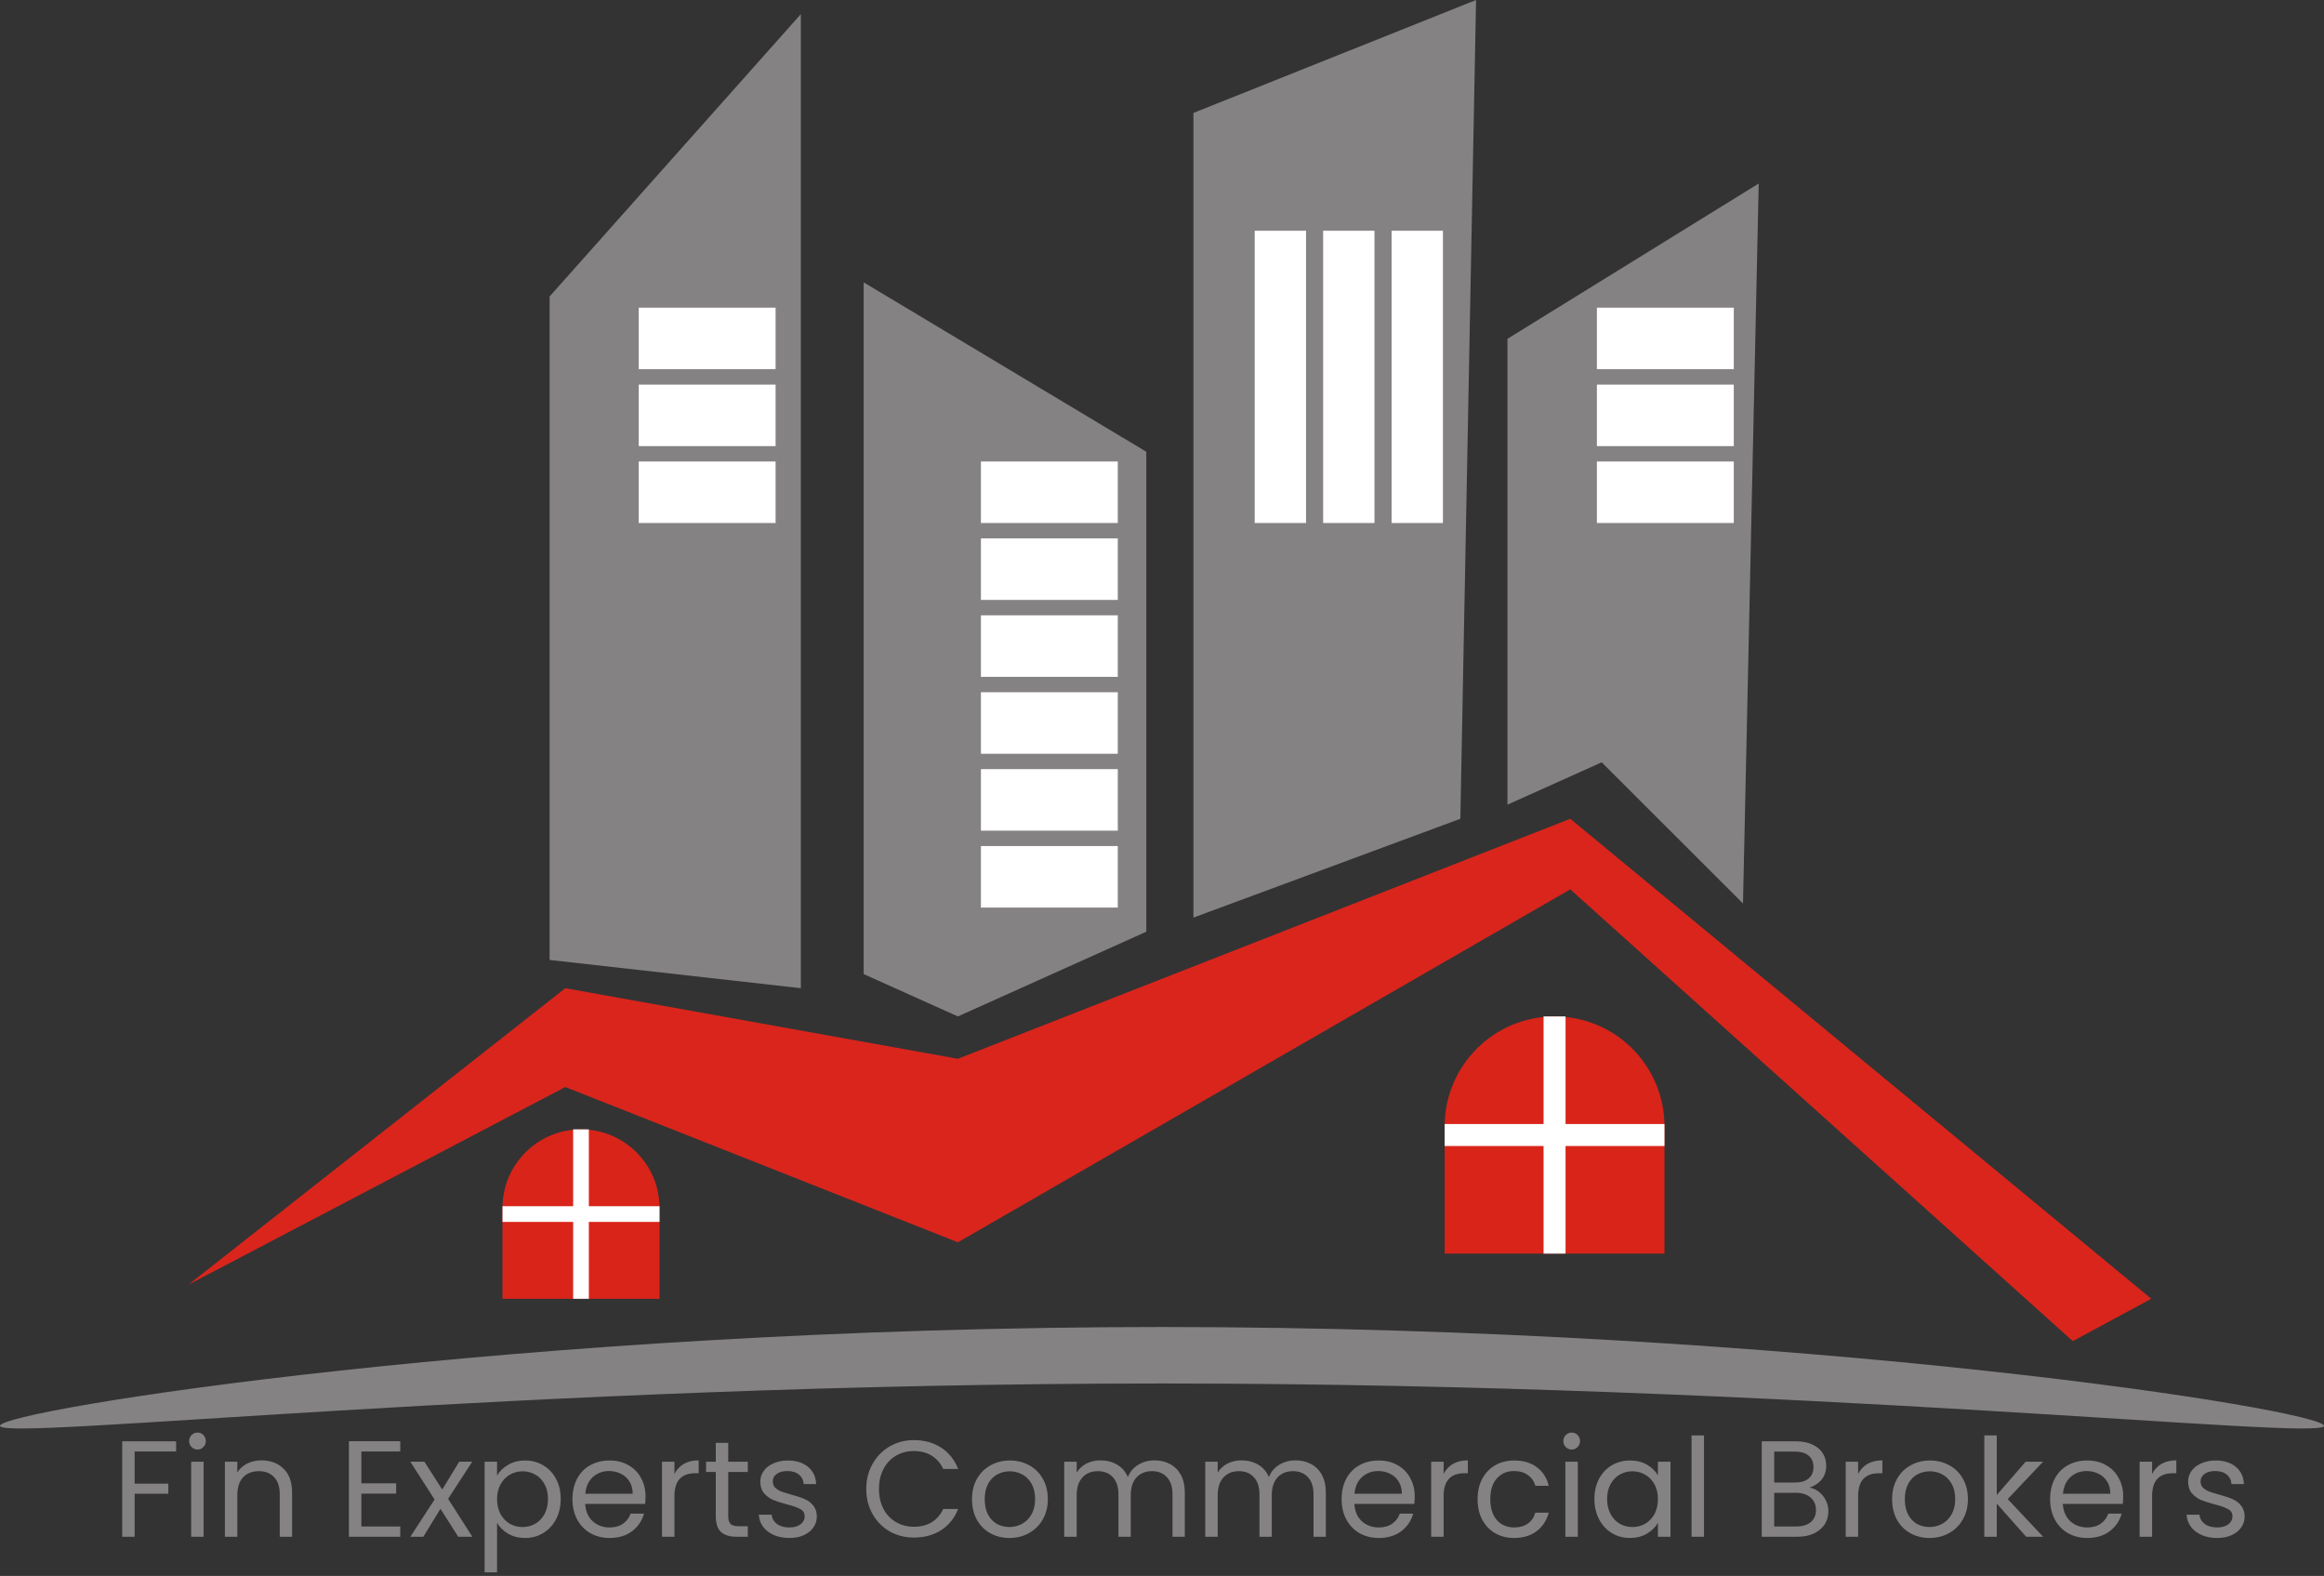
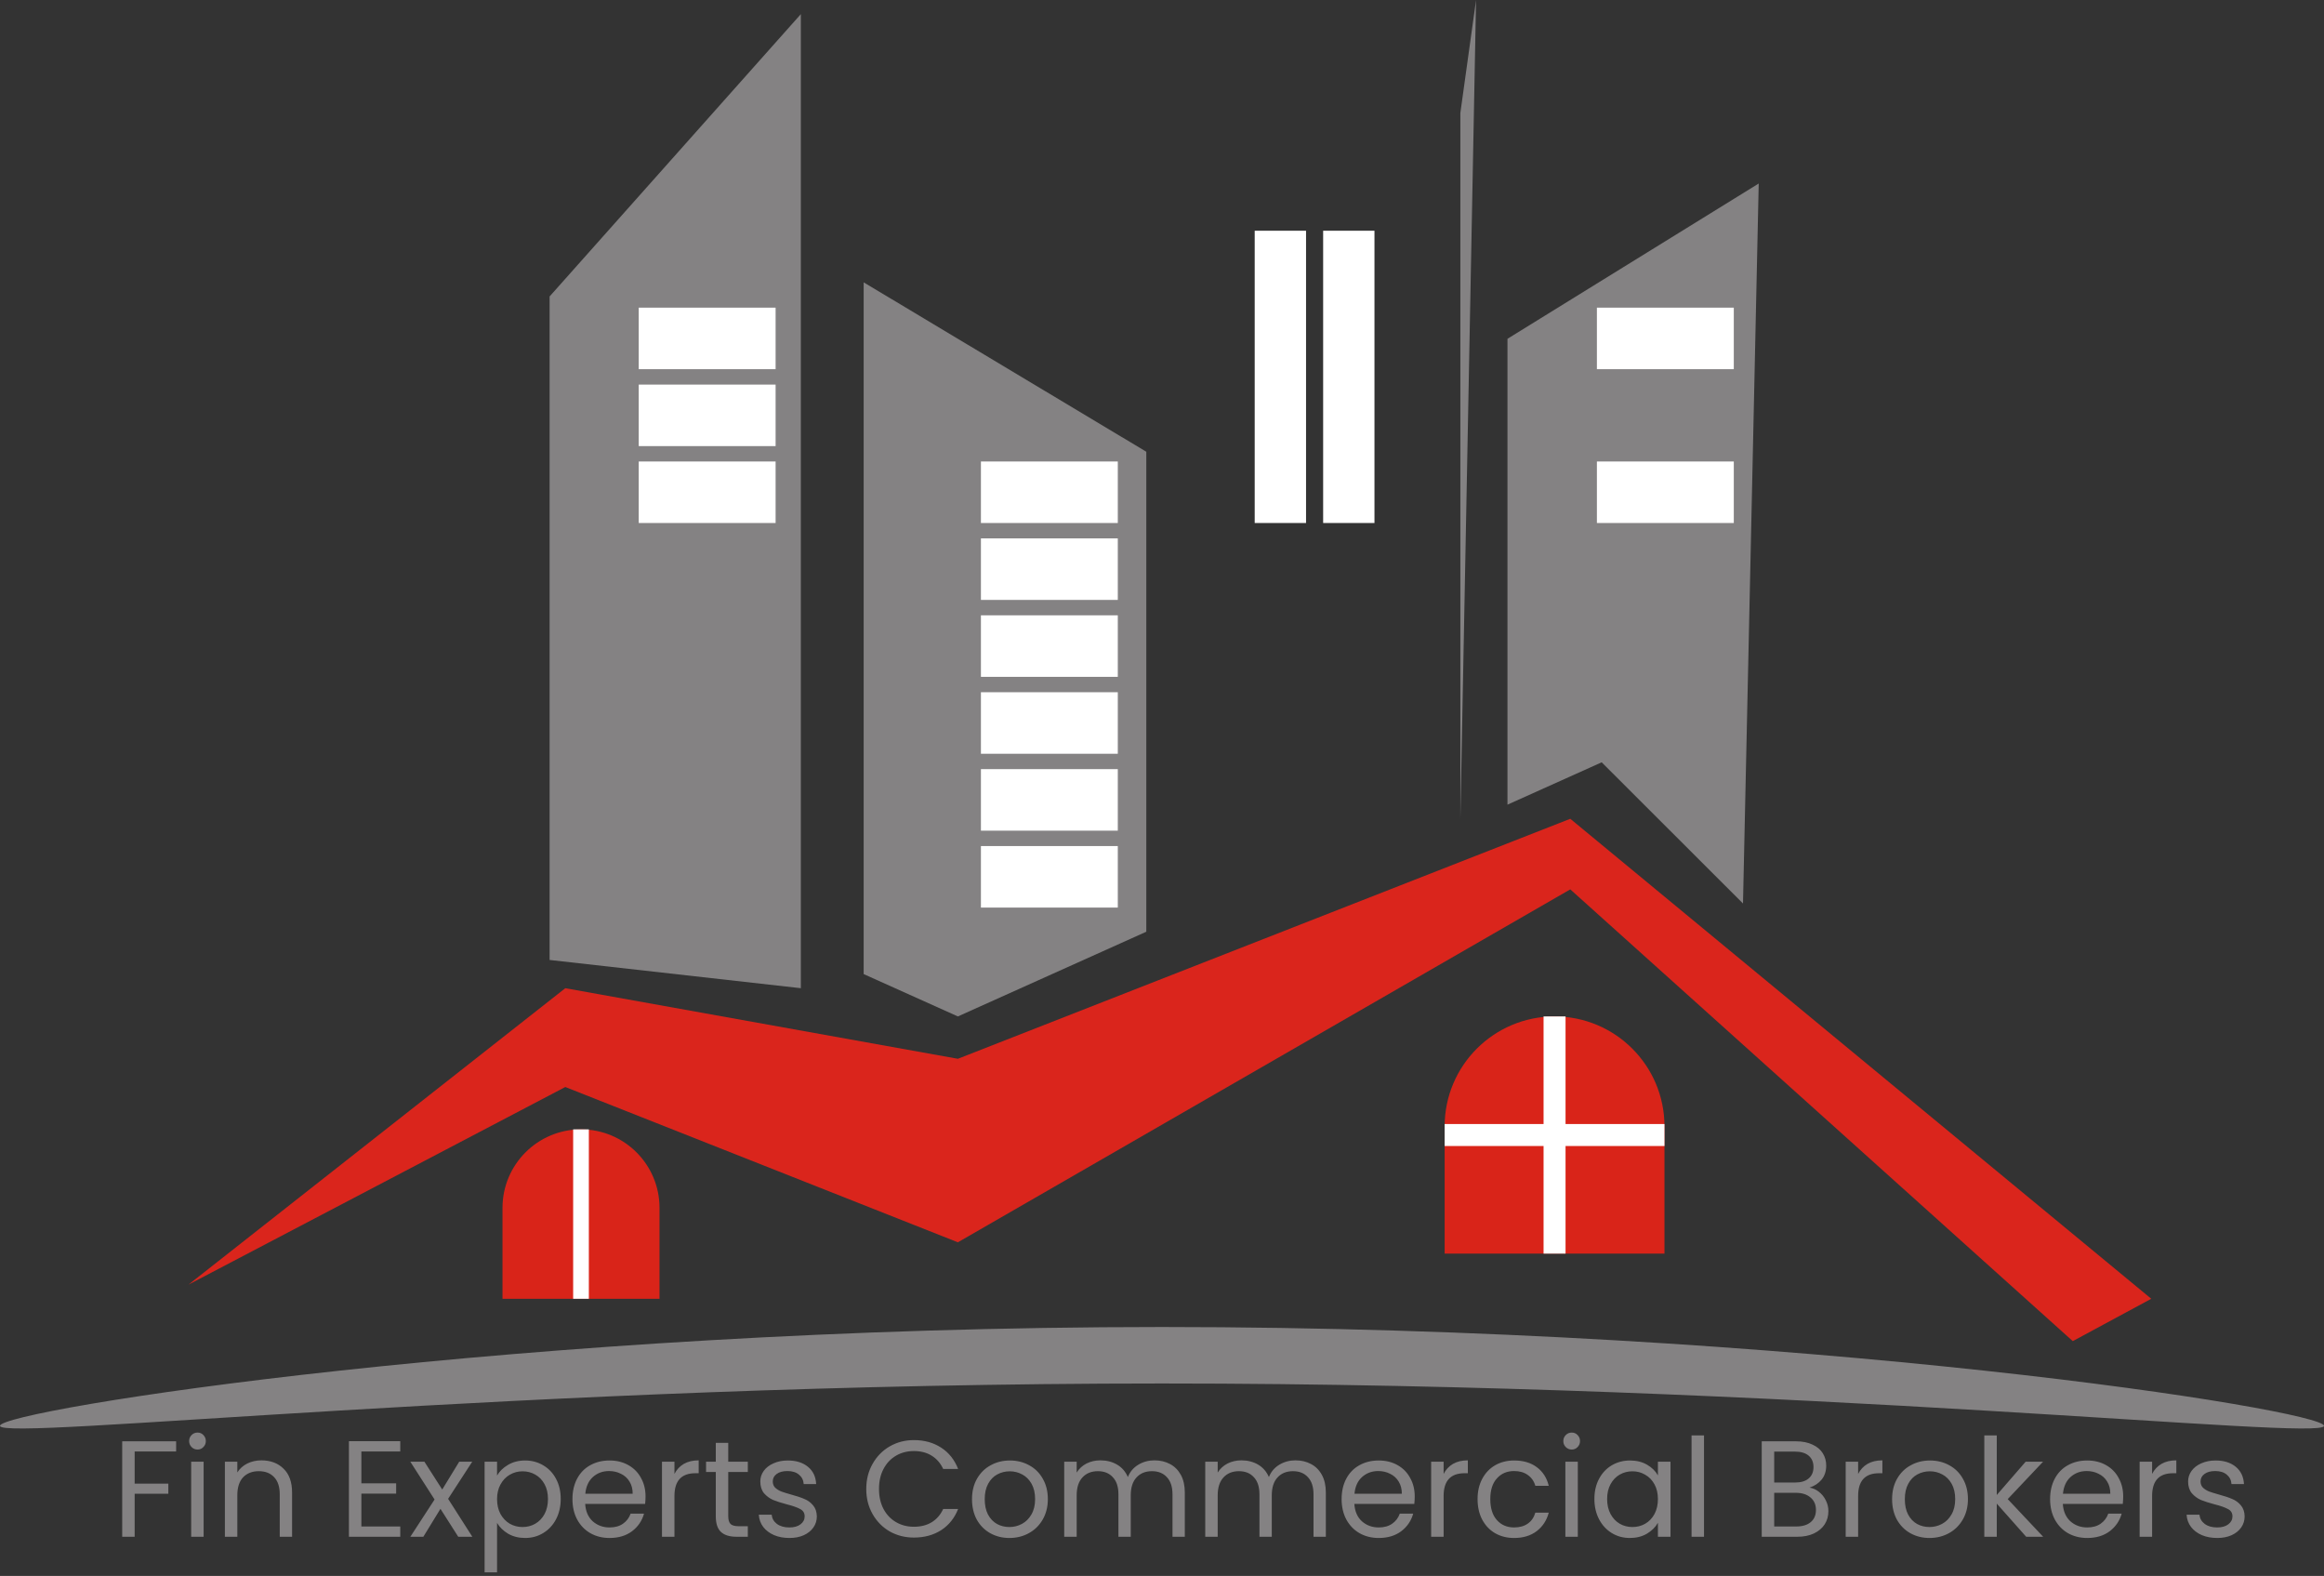
<svg xmlns="http://www.w3.org/2000/svg" width="118" height="80" viewBox="0 0 118 80" fill="none">
  <rect x="0" y="0" width="118" height="80" fill="#333333" stroke="none" />
  <path d="M8.943 73.167V73.682H6.837V75.315H8.547V75.829H6.837V78.012H6.205V73.167H8.943ZM10.034 73.584C9.913 73.584 9.811 73.543 9.728 73.459C9.645 73.376 9.603 73.274 9.603 73.153C9.603 73.033 9.645 72.931 9.728 72.848C9.811 72.764 9.913 72.723 10.034 72.723C10.15 72.723 10.247 72.764 10.326 72.848C10.409 72.931 10.451 73.033 10.451 73.153C10.451 73.274 10.409 73.376 10.326 73.459C10.247 73.543 10.15 73.584 10.034 73.584ZM10.339 74.203V78.012H9.707V74.203H10.339ZM13.273 74.133C13.736 74.133 14.112 74.275 14.399 74.558C14.686 74.835 14.83 75.239 14.83 75.767V78.012H14.204V75.857C14.204 75.477 14.11 75.188 13.92 74.988C13.73 74.784 13.47 74.683 13.141 74.683C12.807 74.683 12.541 74.787 12.342 74.995C12.147 75.204 12.05 75.507 12.05 75.906V78.012H11.418V74.203H12.05V74.745C12.175 74.55 12.344 74.4 12.557 74.293C12.775 74.187 13.014 74.133 13.273 74.133ZM18.349 73.682V75.301H20.114V75.822H18.349V77.49H20.323V78.012H17.716V73.16H20.323V73.682H18.349ZM23.267 78.012L22.364 76.594L21.495 78.012H20.835L22.065 76.121L20.835 74.203H21.55L22.454 75.614L23.316 74.203H23.976L22.753 76.087L23.983 78.012H23.267ZM25.238 74.905C25.363 74.687 25.548 74.507 25.794 74.363C26.044 74.215 26.334 74.14 26.663 74.14C27.001 74.14 27.307 74.222 27.58 74.384C27.858 74.546 28.076 74.775 28.233 75.072C28.391 75.364 28.47 75.704 28.47 76.094C28.47 76.478 28.391 76.821 28.233 77.122C28.076 77.423 27.858 77.657 27.58 77.824C27.307 77.991 27.001 78.074 26.663 78.074C26.338 78.074 26.051 78.002 25.801 77.859C25.555 77.71 25.367 77.528 25.238 77.31V79.819H24.605V74.203H25.238V74.905ZM27.823 76.094C27.823 75.806 27.765 75.556 27.649 75.343C27.534 75.13 27.376 74.968 27.177 74.856C26.982 74.745 26.767 74.689 26.53 74.689C26.299 74.689 26.083 74.747 25.884 74.863C25.689 74.975 25.532 75.139 25.412 75.357C25.296 75.57 25.238 75.818 25.238 76.1C25.238 76.388 25.296 76.64 25.412 76.858C25.532 77.071 25.689 77.236 25.884 77.351C26.083 77.463 26.299 77.518 26.53 77.518C26.767 77.518 26.982 77.463 27.177 77.351C27.376 77.236 27.534 77.071 27.649 76.858C27.765 76.64 27.823 76.385 27.823 76.094ZM32.777 75.961C32.777 76.082 32.77 76.209 32.756 76.344H29.712C29.735 76.719 29.863 77.013 30.094 77.226C30.331 77.435 30.616 77.539 30.949 77.539C31.223 77.539 31.45 77.477 31.63 77.351C31.816 77.222 31.945 77.05 32.02 76.837H32.701C32.599 77.203 32.395 77.502 32.089 77.734C31.783 77.961 31.403 78.074 30.949 78.074C30.588 78.074 30.264 77.993 29.976 77.831C29.694 77.669 29.471 77.439 29.309 77.143C29.147 76.842 29.066 76.494 29.066 76.1C29.066 75.707 29.145 75.361 29.302 75.065C29.46 74.768 29.68 74.541 29.962 74.384C30.25 74.222 30.579 74.14 30.949 74.14C31.311 74.14 31.63 74.219 31.908 74.377C32.187 74.534 32.4 74.752 32.548 75.03C32.701 75.303 32.777 75.614 32.777 75.961ZM32.124 75.829C32.124 75.588 32.071 75.382 31.964 75.211C31.858 75.035 31.712 74.903 31.526 74.815C31.346 74.722 31.144 74.676 30.922 74.676C30.602 74.676 30.328 74.778 30.101 74.981C29.879 75.185 29.752 75.468 29.719 75.829H32.124ZM34.245 74.822C34.356 74.604 34.513 74.435 34.717 74.314C34.926 74.194 35.178 74.133 35.475 74.133V74.787H35.308C34.599 74.787 34.245 75.171 34.245 75.941V78.012H33.612V74.203H34.245V74.822ZM36.976 74.724V76.969C36.976 77.154 37.016 77.287 37.094 77.365C37.173 77.439 37.31 77.477 37.505 77.477H37.97V78.012H37.4C37.048 78.012 36.784 77.931 36.608 77.769C36.432 77.606 36.344 77.34 36.344 76.969V74.724H35.85V74.203H36.344V73.244H36.976V74.203H37.97V74.724H36.976ZM40.085 78.074C39.793 78.074 39.531 78.026 39.3 77.928C39.068 77.826 38.885 77.687 38.75 77.511C38.616 77.331 38.542 77.124 38.528 76.893H39.181C39.2 77.083 39.288 77.238 39.445 77.358C39.608 77.479 39.818 77.539 40.078 77.539C40.319 77.539 40.509 77.486 40.648 77.379C40.787 77.273 40.856 77.138 40.856 76.976C40.856 76.809 40.782 76.686 40.634 76.608C40.486 76.524 40.256 76.443 39.946 76.365C39.663 76.29 39.431 76.216 39.251 76.142C39.075 76.063 38.922 75.95 38.792 75.802C38.667 75.649 38.604 75.449 38.604 75.204C38.604 75.009 38.662 74.831 38.778 74.669C38.894 74.507 39.059 74.379 39.272 74.286C39.485 74.189 39.728 74.14 40.001 74.14C40.423 74.14 40.764 74.247 41.023 74.46C41.283 74.673 41.422 74.965 41.44 75.336H40.808C40.794 75.137 40.713 74.977 40.564 74.856C40.421 74.736 40.226 74.676 39.981 74.676C39.754 74.676 39.573 74.724 39.438 74.822C39.304 74.919 39.237 75.046 39.237 75.204C39.237 75.329 39.276 75.433 39.355 75.517C39.438 75.595 39.54 75.66 39.661 75.711C39.786 75.757 39.957 75.811 40.175 75.871C40.449 75.945 40.671 76.019 40.842 76.094C41.014 76.163 41.16 76.269 41.28 76.413C41.405 76.557 41.47 76.745 41.475 76.976C41.475 77.185 41.417 77.372 41.301 77.539C41.185 77.706 41.021 77.838 40.808 77.935C40.599 78.028 40.358 78.074 40.085 78.074ZM43.984 75.586C43.984 75.114 44.091 74.689 44.304 74.314C44.517 73.934 44.807 73.638 45.173 73.425C45.544 73.211 45.954 73.105 46.403 73.105C46.931 73.105 47.392 73.232 47.786 73.487C48.18 73.742 48.467 74.103 48.648 74.571H47.89C47.756 74.279 47.561 74.055 47.307 73.897C47.056 73.74 46.755 73.661 46.403 73.661C46.065 73.661 45.761 73.74 45.493 73.897C45.224 74.055 45.013 74.279 44.86 74.571C44.707 74.859 44.631 75.197 44.631 75.586C44.631 75.971 44.707 76.309 44.86 76.601C45.013 76.888 45.224 77.111 45.493 77.268C45.761 77.426 46.065 77.504 46.403 77.504C46.755 77.504 47.056 77.428 47.307 77.275C47.561 77.118 47.756 76.893 47.89 76.601H48.648C48.467 77.064 48.18 77.423 47.786 77.678C47.392 77.928 46.931 78.053 46.403 78.053C45.954 78.053 45.544 77.949 45.173 77.741C44.807 77.528 44.517 77.233 44.304 76.858C44.091 76.483 43.984 76.059 43.984 75.586ZM51.251 78.074C50.894 78.074 50.569 77.993 50.278 77.831C49.99 77.669 49.763 77.439 49.596 77.143C49.434 76.842 49.353 76.494 49.353 76.1C49.353 75.711 49.437 75.368 49.603 75.072C49.775 74.771 50.007 74.541 50.298 74.384C50.59 74.222 50.917 74.14 51.278 74.14C51.64 74.14 51.966 74.222 52.258 74.384C52.55 74.541 52.78 74.768 52.946 75.065C53.118 75.361 53.204 75.707 53.204 76.1C53.204 76.494 53.115 76.842 52.94 77.143C52.768 77.439 52.534 77.669 52.237 77.831C51.941 77.993 51.612 78.074 51.251 78.074ZM51.251 77.518C51.478 77.518 51.691 77.465 51.89 77.358C52.089 77.252 52.249 77.092 52.37 76.879C52.495 76.666 52.557 76.406 52.557 76.1C52.557 75.795 52.497 75.535 52.377 75.322C52.256 75.109 52.099 74.951 51.904 74.849C51.709 74.743 51.498 74.689 51.271 74.689C51.04 74.689 50.827 74.743 50.632 74.849C50.442 74.951 50.289 75.109 50.173 75.322C50.057 75.535 49.999 75.795 49.999 76.1C49.999 76.411 50.055 76.673 50.166 76.886C50.282 77.099 50.435 77.259 50.625 77.365C50.815 77.467 51.023 77.518 51.251 77.518ZM58.615 74.133C58.912 74.133 59.176 74.196 59.408 74.321C59.639 74.442 59.822 74.625 59.957 74.87C60.091 75.116 60.158 75.415 60.158 75.767V78.012H59.533V75.857C59.533 75.477 59.438 75.188 59.248 74.988C59.062 74.784 58.81 74.683 58.49 74.683C58.161 74.683 57.9 74.789 57.705 75.002C57.51 75.211 57.413 75.514 57.413 75.913V78.012H56.788V75.857C56.788 75.477 56.693 75.188 56.502 74.988C56.317 74.784 56.065 74.683 55.745 74.683C55.416 74.683 55.154 74.789 54.959 75.002C54.765 75.211 54.668 75.514 54.668 75.913V78.012H54.035V74.203H54.668V74.752C54.793 74.553 54.959 74.4 55.168 74.293C55.381 74.187 55.615 74.133 55.87 74.133C56.19 74.133 56.472 74.205 56.718 74.349C56.964 74.493 57.147 74.703 57.267 74.981C57.374 74.713 57.55 74.504 57.795 74.356C58.041 74.208 58.314 74.133 58.615 74.133ZM65.776 74.133C66.073 74.133 66.337 74.196 66.568 74.321C66.8 74.442 66.983 74.625 67.117 74.87C67.252 75.116 67.319 75.415 67.319 75.767V78.012H66.693V75.857C66.693 75.477 66.599 75.188 66.409 74.988C66.223 74.784 65.971 74.683 65.651 74.683C65.322 74.683 65.06 74.789 64.865 75.002C64.671 75.211 64.574 75.514 64.574 75.913V78.012H63.948V75.857C63.948 75.477 63.853 75.188 63.663 74.988C63.478 74.784 63.225 74.683 62.906 74.683C62.577 74.683 62.315 74.789 62.12 75.002C61.926 75.211 61.828 75.514 61.828 75.913V78.012H61.196V74.203H61.828V74.752C61.953 74.553 62.12 74.4 62.329 74.293C62.542 74.187 62.776 74.133 63.031 74.133C63.35 74.133 63.633 74.205 63.879 74.349C64.124 74.493 64.307 74.703 64.428 74.981C64.534 74.713 64.71 74.504 64.956 74.356C65.201 74.208 65.475 74.133 65.776 74.133ZM71.832 75.961C71.832 76.082 71.825 76.209 71.811 76.344H68.766C68.79 76.719 68.917 77.013 69.149 77.226C69.385 77.435 69.67 77.539 70.004 77.539C70.277 77.539 70.504 77.477 70.685 77.351C70.87 77.222 71 77.05 71.074 76.837H71.755C71.653 77.203 71.449 77.502 71.144 77.734C70.838 77.961 70.458 78.074 70.004 78.074C69.642 78.074 69.318 77.993 69.031 77.831C68.748 77.669 68.526 77.439 68.363 77.143C68.201 76.842 68.12 76.494 68.12 76.1C68.12 75.707 68.199 75.361 68.356 75.065C68.514 74.768 68.734 74.541 69.017 74.384C69.304 74.222 69.633 74.14 70.004 74.14C70.365 74.14 70.685 74.219 70.963 74.377C71.241 74.534 71.454 74.752 71.602 75.03C71.755 75.303 71.832 75.614 71.832 75.961ZM71.178 75.829C71.178 75.588 71.125 75.382 71.018 75.211C70.912 75.035 70.766 74.903 70.581 74.815C70.4 74.722 70.198 74.676 69.976 74.676C69.656 74.676 69.383 74.778 69.156 74.981C68.933 75.185 68.806 75.468 68.773 75.829H71.178ZM73.299 74.822C73.41 74.604 73.568 74.435 73.772 74.314C73.98 74.194 74.233 74.133 74.529 74.133V74.787H74.362C73.653 74.787 73.299 75.171 73.299 75.941V78.012H72.666V74.203H73.299V74.822ZM75.023 76.1C75.023 75.707 75.102 75.364 75.259 75.072C75.417 74.775 75.635 74.546 75.912 74.384C76.195 74.222 76.517 74.14 76.879 74.14C77.347 74.14 77.731 74.254 78.032 74.481C78.338 74.708 78.54 75.023 78.637 75.426H77.956C77.891 75.195 77.764 75.011 77.574 74.877C77.388 74.743 77.157 74.676 76.879 74.676C76.517 74.676 76.225 74.801 76.003 75.051C75.78 75.296 75.669 75.646 75.669 76.1C75.669 76.559 75.78 76.914 76.003 77.164C76.225 77.414 76.517 77.539 76.879 77.539C77.157 77.539 77.388 77.474 77.574 77.344C77.759 77.215 77.886 77.029 77.956 76.788H78.637C78.535 77.178 78.331 77.49 78.025 77.727C77.719 77.958 77.337 78.074 76.879 78.074C76.517 78.074 76.195 77.993 75.912 77.831C75.635 77.669 75.417 77.439 75.259 77.143C75.102 76.846 75.023 76.499 75.023 76.1ZM79.808 73.584C79.687 73.584 79.585 73.543 79.502 73.459C79.418 73.376 79.377 73.274 79.377 73.153C79.377 73.033 79.418 72.931 79.502 72.848C79.585 72.764 79.687 72.723 79.808 72.723C79.923 72.723 80.021 72.764 80.1 72.848C80.183 72.931 80.225 73.033 80.225 73.153C80.225 73.274 80.183 73.376 80.1 73.459C80.021 73.543 79.923 73.584 79.808 73.584ZM80.113 74.203V78.012H79.481V74.203H80.113ZM80.955 76.094C80.955 75.704 81.034 75.364 81.191 75.072C81.349 74.775 81.564 74.546 81.838 74.384C82.116 74.222 82.424 74.14 82.762 74.14C83.096 74.14 83.385 74.212 83.631 74.356C83.876 74.499 84.059 74.68 84.18 74.898V74.203H84.819V78.012H84.18V77.303C84.055 77.525 83.867 77.71 83.617 77.859C83.371 78.002 83.084 78.074 82.755 78.074C82.417 78.074 82.111 77.991 81.838 77.824C81.564 77.657 81.349 77.423 81.191 77.122C81.034 76.821 80.955 76.478 80.955 76.094ZM84.18 76.1C84.18 75.813 84.122 75.563 84.006 75.35C83.89 75.137 83.733 74.975 83.534 74.863C83.339 74.747 83.124 74.689 82.887 74.689C82.651 74.689 82.435 74.745 82.241 74.856C82.046 74.968 81.891 75.13 81.775 75.343C81.659 75.556 81.601 75.806 81.601 76.094C81.601 76.385 81.659 76.64 81.775 76.858C81.891 77.071 82.046 77.236 82.241 77.351C82.435 77.463 82.651 77.518 82.887 77.518C83.124 77.518 83.339 77.463 83.534 77.351C83.733 77.236 83.89 77.071 84.006 76.858C84.122 76.64 84.18 76.388 84.18 76.1ZM86.521 72.868V78.012H85.888V72.868H86.521ZM91.877 75.517C92.053 75.544 92.213 75.616 92.357 75.732C92.505 75.848 92.621 75.992 92.704 76.163C92.792 76.334 92.836 76.517 92.836 76.712C92.836 76.958 92.774 77.18 92.649 77.379C92.523 77.574 92.341 77.729 92.1 77.845C91.863 77.956 91.583 78.012 91.258 78.012H89.451V73.167H91.189C91.518 73.167 91.798 73.223 92.03 73.334C92.262 73.441 92.436 73.587 92.551 73.772C92.667 73.957 92.725 74.166 92.725 74.398C92.725 74.685 92.646 74.924 92.489 75.114C92.336 75.299 92.132 75.433 91.877 75.517ZM90.084 75.259H91.147C91.444 75.259 91.673 75.19 91.835 75.051C91.998 74.912 92.079 74.72 92.079 74.474C92.079 74.228 91.998 74.036 91.835 73.897C91.673 73.758 91.439 73.689 91.133 73.689H90.084V75.259ZM91.203 77.49C91.518 77.49 91.764 77.416 91.94 77.268C92.116 77.12 92.204 76.914 92.204 76.65C92.204 76.381 92.111 76.17 91.926 76.017C91.74 75.859 91.493 75.781 91.182 75.781H90.084V77.49H91.203ZM94.346 74.822C94.458 74.604 94.615 74.435 94.819 74.314C95.028 74.194 95.28 74.133 95.577 74.133V74.787H95.41C94.701 74.787 94.346 75.171 94.346 75.941V78.012H93.714V74.203H94.346V74.822ZM97.968 78.074C97.611 78.074 97.287 77.993 96.995 77.831C96.707 77.669 96.481 77.439 96.314 77.143C96.151 76.842 96.07 76.494 96.07 76.1C96.07 75.711 96.154 75.368 96.321 75.072C96.492 74.771 96.724 74.541 97.016 74.384C97.308 74.222 97.634 74.14 97.996 74.14C98.357 74.14 98.684 74.222 98.976 74.384C99.267 74.541 99.497 74.768 99.664 75.065C99.835 75.361 99.921 75.707 99.921 76.1C99.921 76.494 99.833 76.842 99.657 77.143C99.485 77.439 99.251 77.669 98.955 77.831C98.658 77.993 98.329 78.074 97.968 78.074ZM97.968 77.518C98.195 77.518 98.408 77.465 98.607 77.358C98.806 77.252 98.966 77.092 99.087 76.879C99.212 76.666 99.274 76.406 99.274 76.1C99.274 75.795 99.214 75.535 99.094 75.322C98.973 75.109 98.816 74.951 98.621 74.849C98.427 74.743 98.216 74.689 97.989 74.689C97.757 74.689 97.544 74.743 97.349 74.849C97.159 74.951 97.006 75.109 96.891 75.322C96.775 75.535 96.717 75.795 96.717 76.1C96.717 76.411 96.772 76.673 96.884 76.886C96.999 77.099 97.152 77.259 97.342 77.365C97.532 77.467 97.741 77.518 97.968 77.518ZM102.879 78.012L101.385 76.33V78.012H100.752V72.868H101.385V75.892L102.851 74.203H103.734L101.941 76.1L103.741 78.012H102.879ZM107.804 75.961C107.804 76.082 107.797 76.209 107.784 76.344H104.739C104.763 76.719 104.89 77.013 105.122 77.226C105.358 77.435 105.643 77.539 105.977 77.539C106.25 77.539 106.477 77.477 106.658 77.351C106.843 77.222 106.973 77.05 107.047 76.837H107.728C107.626 77.203 107.422 77.502 107.116 77.734C106.811 77.961 106.431 78.074 105.977 78.074C105.615 78.074 105.291 77.993 105.003 77.831C104.721 77.669 104.498 77.439 104.336 77.143C104.174 76.842 104.093 76.494 104.093 76.1C104.093 75.707 104.172 75.361 104.329 75.065C104.487 74.768 104.707 74.541 104.99 74.384C105.277 74.222 105.606 74.14 105.977 74.14C106.338 74.14 106.658 74.219 106.936 74.377C107.214 74.534 107.427 74.752 107.575 75.03C107.728 75.303 107.804 75.614 107.804 75.961ZM107.151 75.829C107.151 75.588 107.098 75.382 106.991 75.211C106.885 75.035 106.739 74.903 106.553 74.815C106.373 74.722 106.171 74.676 105.949 74.676C105.629 74.676 105.356 74.778 105.129 74.981C104.906 75.185 104.779 75.468 104.746 75.829H107.151ZM109.272 74.822C109.383 74.604 109.541 74.435 109.744 74.314C109.953 74.194 110.205 74.133 110.502 74.133V74.787H110.335C109.626 74.787 109.272 75.171 109.272 75.941V78.012H108.639V74.203H109.272V74.822ZM112.58 78.074C112.288 78.074 112.027 78.026 111.795 77.928C111.563 77.826 111.38 77.687 111.246 77.511C111.112 77.331 111.037 77.124 111.024 76.893H111.677C111.695 77.083 111.783 77.238 111.941 77.358C112.103 77.479 112.314 77.539 112.573 77.539C112.814 77.539 113.004 77.486 113.143 77.379C113.282 77.273 113.352 77.138 113.352 76.976C113.352 76.809 113.278 76.686 113.129 76.608C112.981 76.524 112.752 76.443 112.441 76.365C112.159 76.29 111.927 76.216 111.746 76.142C111.57 76.063 111.417 75.95 111.288 75.802C111.163 75.649 111.1 75.449 111.1 75.204C111.1 75.009 111.158 74.831 111.274 74.669C111.39 74.507 111.554 74.379 111.767 74.286C111.98 74.189 112.224 74.14 112.497 74.14C112.919 74.14 113.259 74.247 113.519 74.46C113.778 74.673 113.917 74.965 113.936 75.336H113.303C113.289 75.137 113.208 74.977 113.06 74.856C112.916 74.736 112.722 74.676 112.476 74.676C112.249 74.676 112.068 74.724 111.934 74.822C111.8 74.919 111.732 75.046 111.732 75.204C111.732 75.329 111.772 75.433 111.851 75.517C111.934 75.595 112.036 75.66 112.156 75.711C112.282 75.757 112.453 75.811 112.671 75.871C112.944 75.945 113.167 76.019 113.338 76.094C113.509 76.163 113.655 76.269 113.776 76.413C113.901 76.557 113.966 76.745 113.97 76.976C113.97 77.185 113.913 77.372 113.797 77.539C113.681 77.706 113.516 77.838 113.303 77.935C113.095 78.028 112.854 78.074 112.58 78.074Z" fill="#848283" />
  <path d="M27.906 15.049L40.663 0.717V50.165L27.906 48.731V15.049Z" fill="#848283" />
  <path d="M58.203 22.932L43.852 14.333V49.448L48.636 51.598L58.203 47.298V22.932Z" fill="#848283" />
-   <path d="M74.149 41.565L60.595 46.581V5.733L74.946 0L74.149 41.565Z" fill="#848283" />
+   <path d="M74.149 41.565V5.733L74.946 0L74.149 41.565Z" fill="#848283" />
  <path d="M76.541 17.199L89.298 9.316L88.5 45.865L81.325 38.698L76.541 40.848V17.199Z" fill="#848283" />
  <path d="M9.568 65.214L28.703 50.165L48.636 53.748L79.73 41.565L109.23 65.931L105.244 68.081L79.73 45.148L48.636 63.064L28.703 55.181L9.568 65.214Z" fill="#DA251C" />
  <path d="M73.351 57.179C73.351 54.097 75.85 51.598 78.932 51.598V51.598C82.014 51.598 84.513 54.097 84.513 57.179V63.638H73.351V57.179Z" fill="#D92419" />
  <path d="M73.351 57.618H84.513" stroke="white" stroke-width="1.116" />
  <path d="M78.932 51.598V63.638" stroke="white" stroke-width="1.116" />
  <path d="M25.514 61.317C25.514 59.116 27.299 57.331 29.5 57.331V57.331C31.702 57.331 33.487 59.116 33.487 61.317V65.931H25.514V61.317Z" fill="#D92419" />
-   <path d="M25.514 61.631H33.487" stroke="white" stroke-width="0.797" />
  <path d="M29.5 57.331V65.931" stroke="white" stroke-width="0.797" />
  <path d="M32.431 15.618H39.381V18.741H32.431V15.618Z" fill="white" />
-   <path d="M73.264 11.713V26.55H70.657V11.713H73.264Z" fill="white" />
  <path d="M69.788 11.713V26.55H67.182V11.713H69.788Z" fill="white" />
  <path d="M66.314 11.713V26.55H63.707V11.713H66.314Z" fill="white" />
  <path d="M49.806 23.427H56.756V26.55H49.806V23.427Z" fill="white" />
  <path d="M49.806 42.949H56.756V46.072H49.806V42.949Z" fill="white" />
  <path d="M49.806 39.044H56.756V42.168H49.806V39.044Z" fill="white" />
  <path d="M49.806 35.14H56.756V38.264H49.806V35.14Z" fill="white" />
  <path d="M49.806 31.236H56.756V34.359H49.806V31.236Z" fill="white" />
  <path d="M49.806 27.331H56.756V30.454H49.806V27.331Z" fill="white" />
  <path d="M81.082 15.618H88.033V18.741H81.082V15.618Z" fill="white" />
  <path d="M81.082 23.427H88.033V26.55H81.082V23.427Z" fill="white" />
-   <path d="M81.082 19.523H88.033V22.646H81.082V19.523Z" fill="white" />
  <path d="M32.431 19.523H39.381V22.646H32.431V19.523Z" fill="white" />
  <path d="M32.431 23.427H39.381V26.55H32.431V23.427Z" fill="white" />
  <path d="M118 72.381C118 73.172 91.585 70.231 59 70.231C26.415 70.231 0 73.172 0 72.381C0 71.589 26.415 67.364 59 67.364C91.585 67.364 118 71.589 118 72.381Z" fill="#848283" />
</svg>